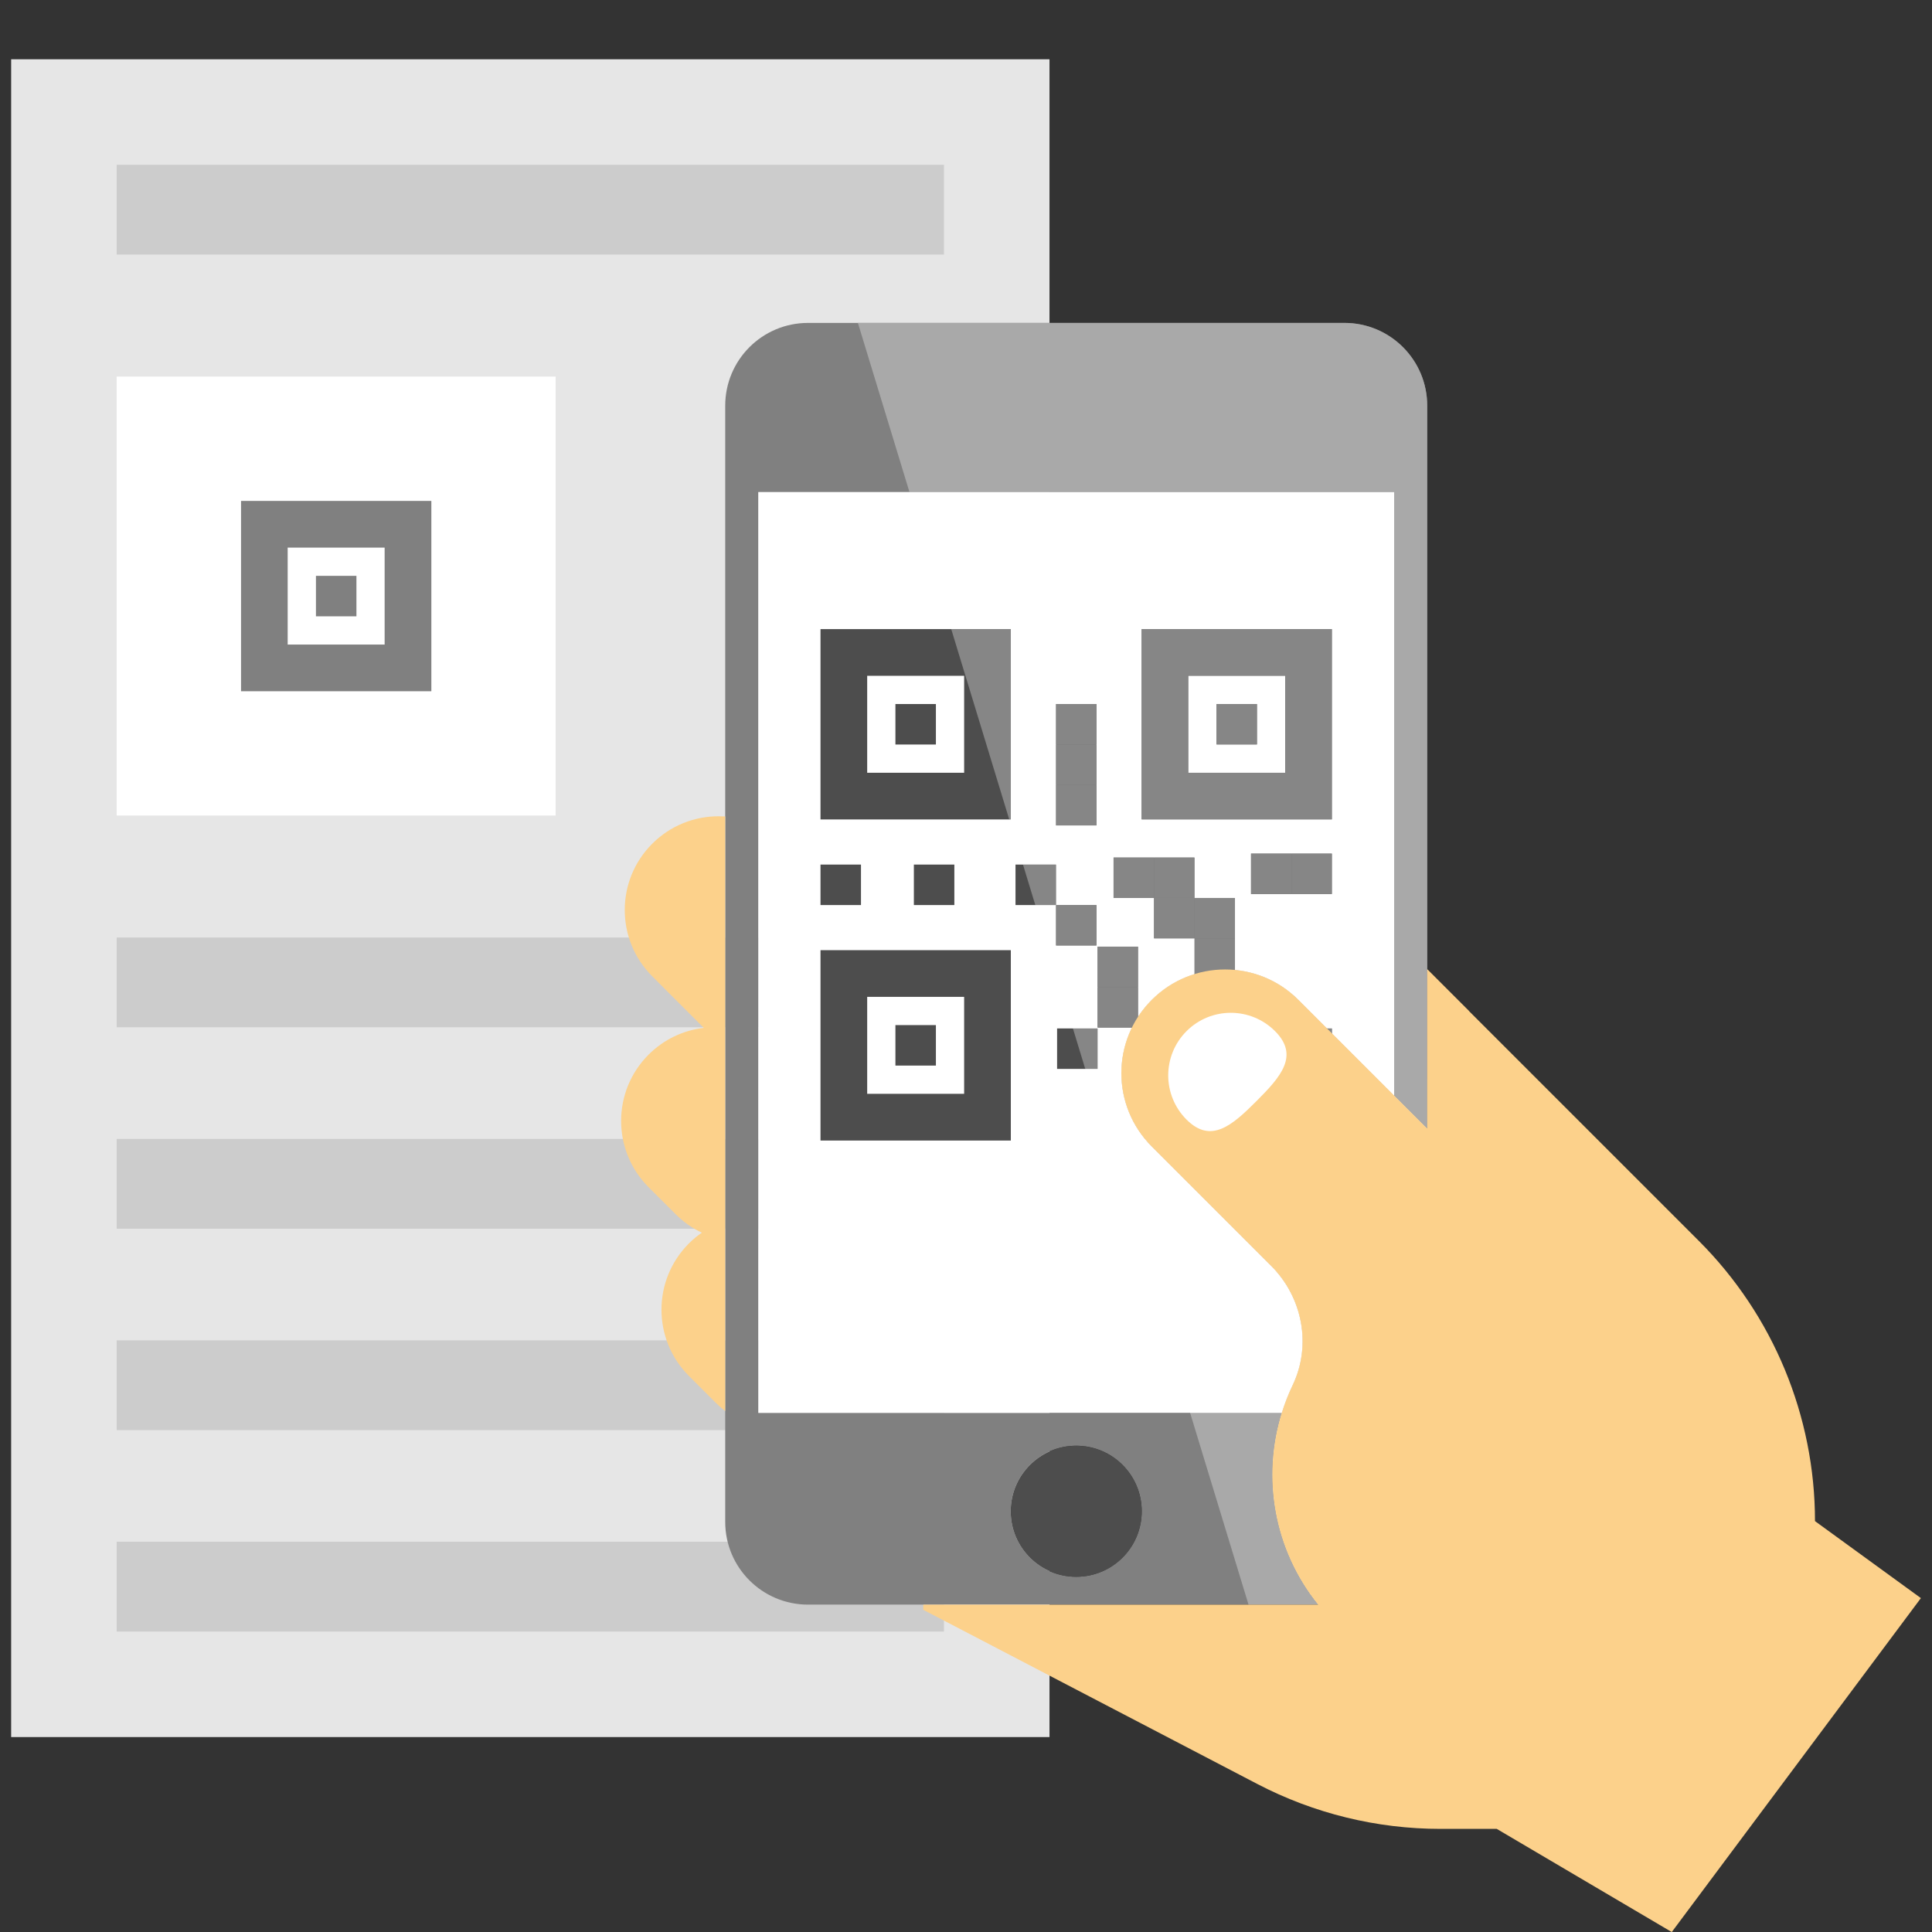
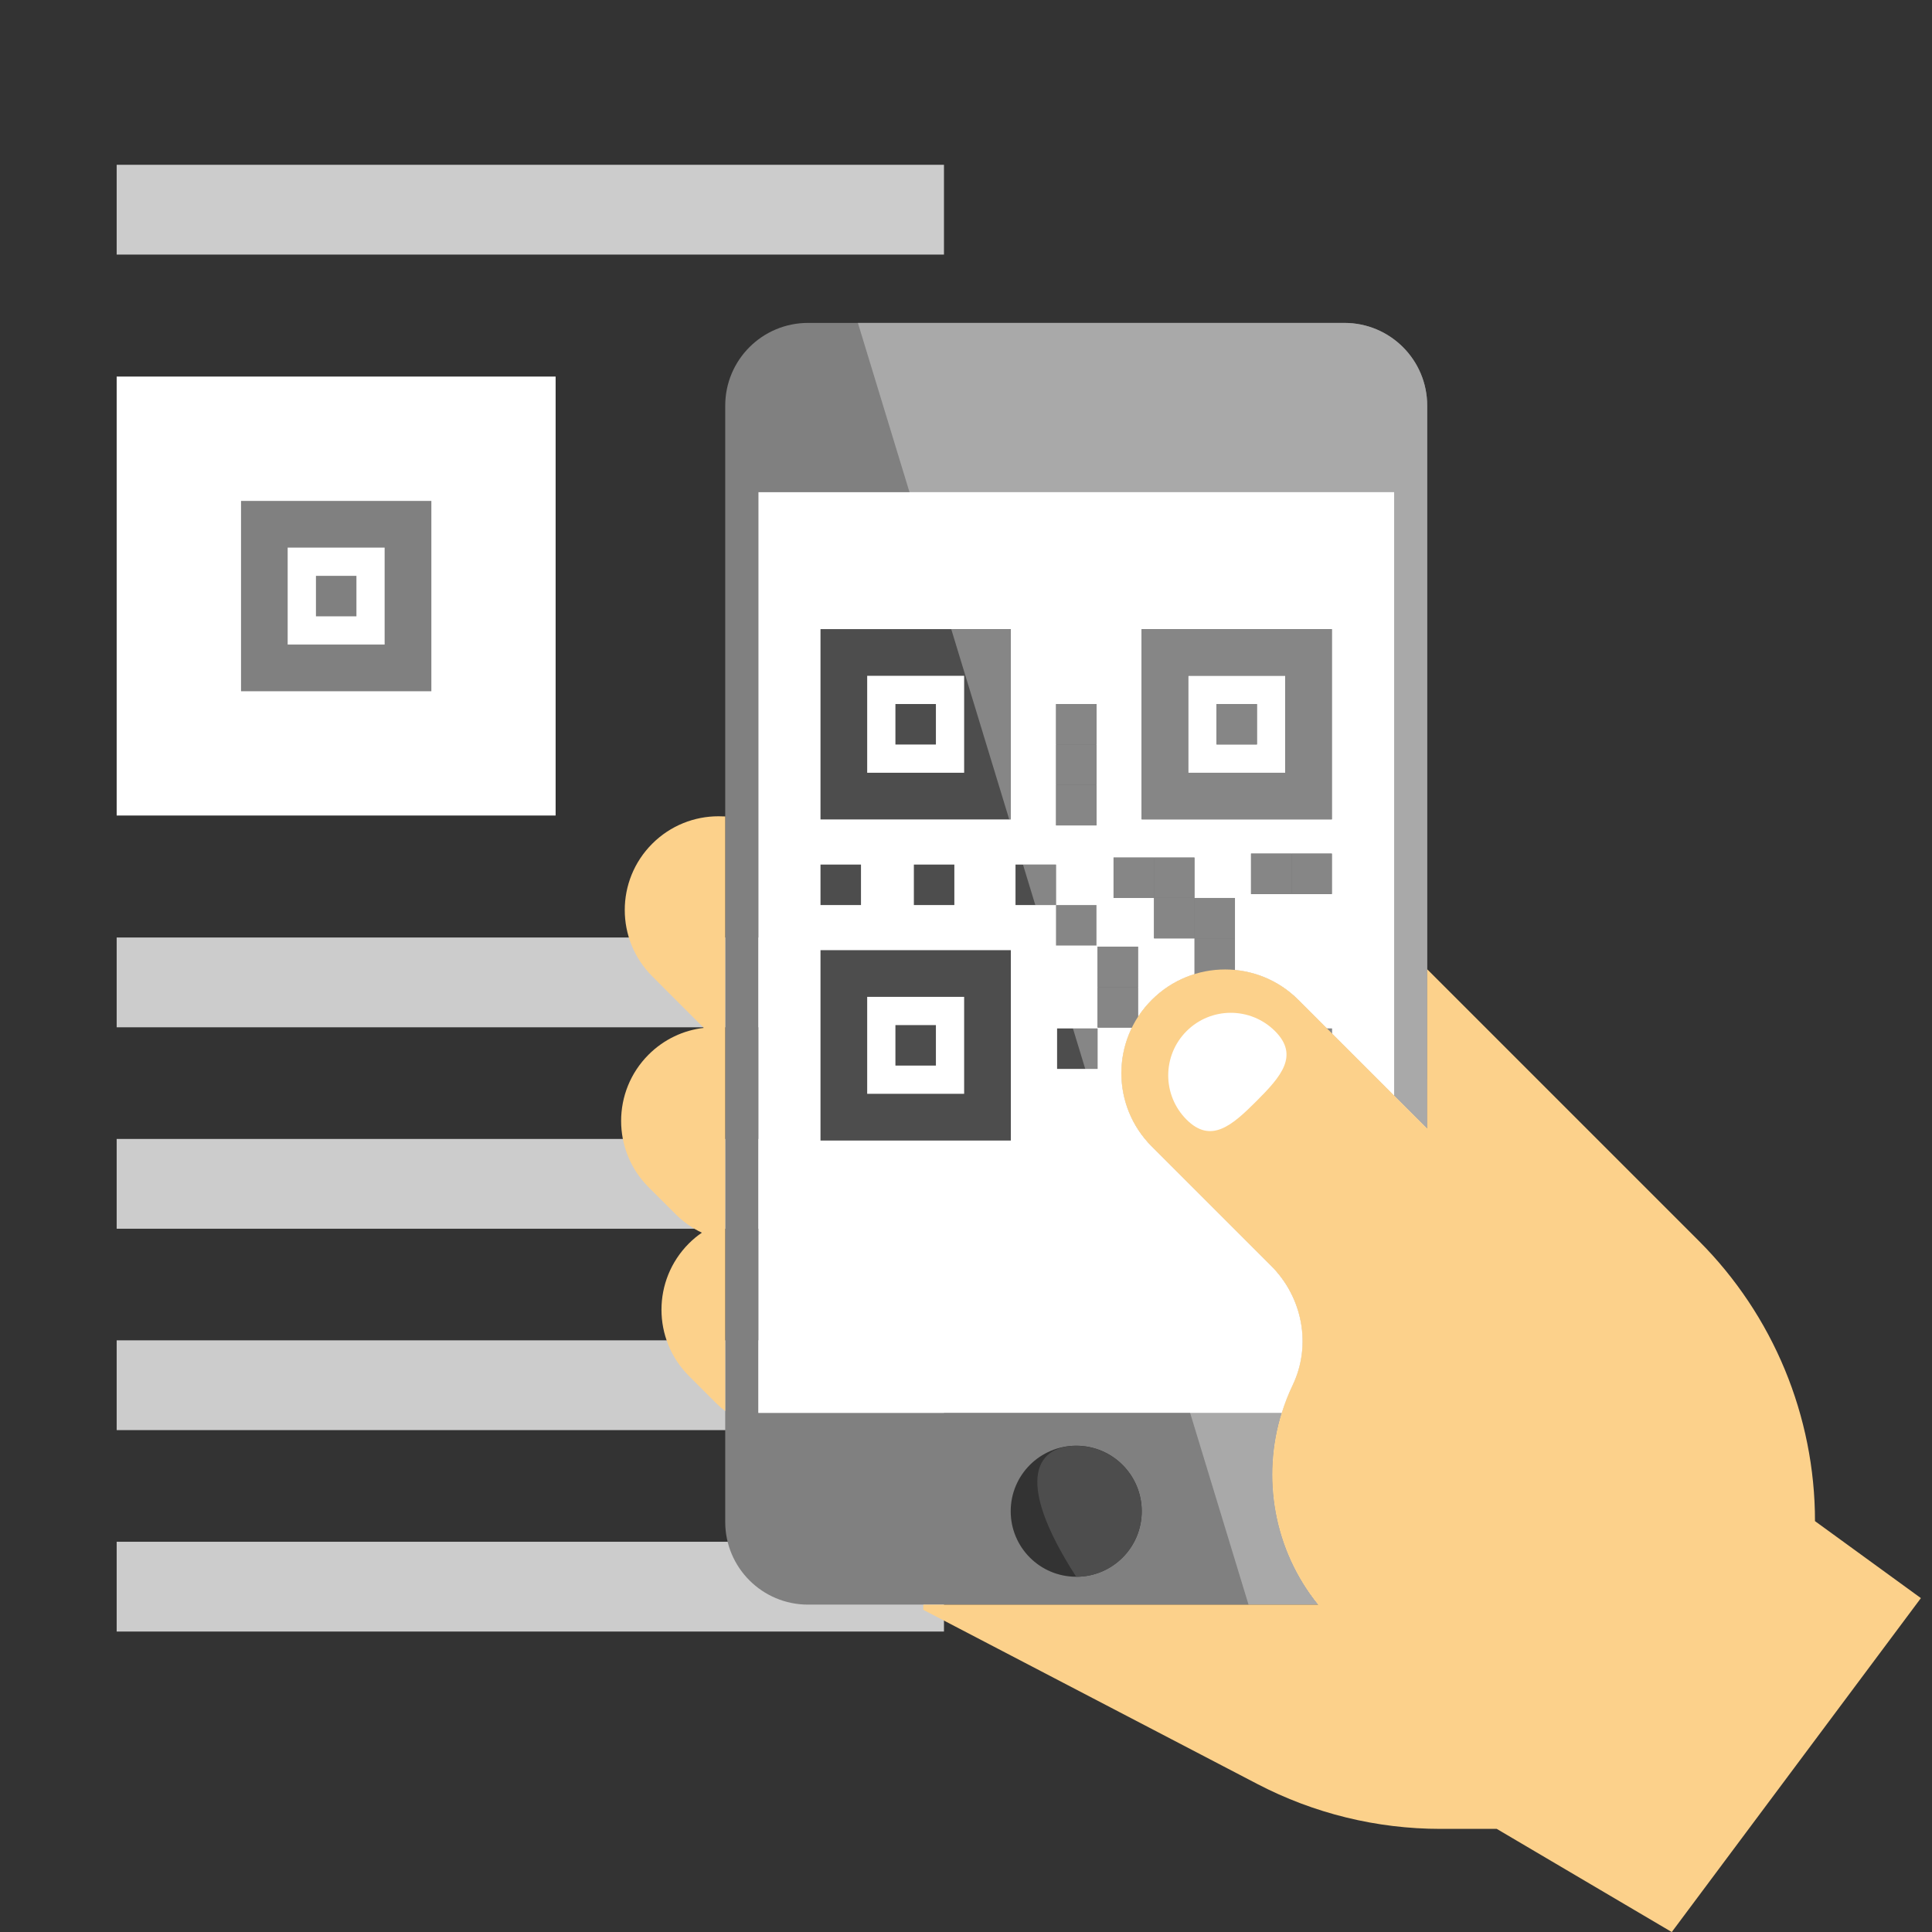
<svg xmlns="http://www.w3.org/2000/svg" viewBox="0 0 457.7 457.7">
  <rect x="0" y="0" width="457.7" height="457.7" fill="#333333" stroke="none" />
  <style type="text/css">
	.st0{fill:#E6E6E6;}
	.st1{fill:#CCCCCC;}
	.st2{fill:#808080;}
	.st3{fill:#FCD18B;}
	.st4{fill:#FFFFFF;}
	.st5{fill:#4D4D4D;}
	.st6{fill:#DDB57A;}
	.st7{fill:#EEEEEE;}
	.st8{fill:#FDE0B0;}
	.st9{fill:#A9A9A9;}
	.st10{fill:#E8CDA5;}
	.st11{fill:#868686;}
</style>
  <g>
-     <polyline class="st0" points="248.63,411.52 2.64,411.52 2.64,14.04 248.63,14.04 248.63,411.52  " />
    <rect x="27.64" y="39.04" class="st1" width="195.99" height="21.27" />
    <rect x="27.64" y="365.25" class="st1" width="195.99" height="21.27" />
    <rect x="27.64" y="317.53" class="st1" width="195.99" height="21.27" />
    <rect x="27.64" y="269.82" class="st1" width="195.99" height="21.27" />
    <rect x="27.64" y="222.1" class="st1" width="195.99" height="21.27" />
    <path class="st2" d="M318.51,76.5H191.42c-10.83,0-19.61,8.77-19.61,19.6v264.45c0,10.82,8.78,19.59,19.61,19.59h120.86   c-10.51-13.02-13.38-30.15-8.63-45.43H179.67V116.58h150.59v142.95l7.85,7.85V96.1C338.11,85.27,329.34,76.5,318.51,76.5    M254.96,342.5c8.58,0,15.52,6.95,15.52,15.52c0,8.58-6.94,15.52-15.52,15.52c-8.57,0-15.52-6.94-15.52-15.52   C239.44,349.45,246.39,342.5,254.96,342.5" />
    <path class="st3" d="M170.21,193.38c-5.68,0-11.36,2.17-15.7,6.51c-8.67,8.67-8.67,22.72,0,31.39l12.22,12.23h0l0,0   c-4.78,0.56-9.41,2.67-13.08,6.34c-8.67,8.67-8.67,22.73,0,31.4l6.42,6.41c1.85,1.85,3.96,3.32,6.21,4.37   c-1.08,0.73-2.11,1.58-3.07,2.54c-8.67,8.68-8.67,22.73,0,31.4l6.41,6.41c0.7,0.69,1.43,1.33,2.19,1.91v-45.06v-40.71v0v-55.1   C171.28,193.4,170.74,193.38,170.21,193.38z" />
    <path class="st4" d="M330.27,116.59v142.95l-22.67-22.67c-9.59-9.6-25.15-9.6-34.75,0c-4.8,4.8-7.2,11.08-7.2,17.37   c0,6.29,2.4,12.58,7.2,17.37l28.3,28.3c7.43,7.43,9.61,18.76,5.08,28.24c-1.02,2.14-1.88,4.34-2.57,6.57H179.66V116.59H330.27" />
-     <path class="st5" d="M254.96,342.51c8.58,0,15.52,6.95,15.52,15.52c0,8.58-6.94,15.52-15.52,15.52c-8.57,0-15.52-6.94-15.52-15.52   C239.44,349.46,246.39,342.51,254.96,342.51z" />
+     <path class="st5" d="M254.96,342.51c8.58,0,15.52,6.95,15.52,15.52c0,8.58-6.94,15.52-15.52,15.52C239.44,349.46,246.39,342.51,254.96,342.51z" />
    <path class="st6" d="M367.41,284.92l-29.3-29.3v11.76l23.42,23.42c2.62,2.62,7.1,0.76,7.1-2.94   C368.63,286.76,368.19,285.7,367.41,284.92" />
-     <polyline class="st6" points="338.11,229.62 347.97,239.48 347.97,270.14 338.11,267.38 338.11,229.62  " />
    <path class="st5" d="M239.47,194.13h-45.09v-45.09h45.09V194.13 M205.44,183.07h22.97V160.1h-22.97L205.44,183.07" />
    <rect x="212.13" y="166.79" class="st5" width="9.59" height="9.59" />
    <path class="st5" d="M239.47,270.2h-45.09V225.1h45.09V270.2z M205.44,259.13h22.97v-22.97h-22.97L205.44,259.13L205.44,259.13z" />
    <rect x="212.13" y="242.85" class="st5" width="9.59" height="9.59" />
    <path class="st5" d="M315.54,194.13h-45.09v-45.09h45.09V194.13 M281.51,183.07h22.97V160.1h-22.97V183.07" />
    <polyline class="st5" points="297.79,166.79 297.79,176.38 288.2,176.38 288.2,166.79 297.79,166.79  " />
    <polyline class="st5" points="259.76,166.79 259.76,176.38 250.17,176.38 250.17,166.79 259.76,166.79  " />
    <polyline class="st5" points="259.76,176.38 259.76,185.97 250.17,185.97 250.17,176.38 259.76,176.38  " />
-     <polyline class="st5" points="259.76,214.41 259.76,224 250.17,224 250.17,214.41 259.76,214.41  " />
    <polyline class="st5" points="269.61,224.26 269.61,233.85 260.02,233.85 260.02,224.26 269.61,224.26  " />
    <polyline class="st5" points="269.61,233.85 269.61,243.44 260.02,243.44 260.02,233.85 269.61,233.85  " />
    <polyline class="st5" points="279.39,243.64 279.39,253.23 269.8,253.23 269.8,243.64 279.39,243.64  " />
    <polyline class="st5" points="279.39,253.23 279.39,262.82 269.8,262.82 269.8,253.23 279.39,253.23  " />
    <polyline class="st5" points="315.54,260.61 315.54,270.2 305.95,270.2 305.95,260.61 315.54,260.61  " />
    <polyline class="st5" points="305.95,243.64 305.95,253.23 296.36,253.23 296.36,243.64 305.95,243.64  " />
    <polyline class="st5" points="315.54,243.64 315.54,253.23 305.95,253.23 305.95,243.64 315.54,243.64  " />
    <polyline class="st5" points="305.95,202.21 305.95,211.8 296.36,211.8 296.36,202.21 305.95,202.21  " />
    <polyline class="st5" points="315.54,202.21 315.54,211.8 305.95,211.8 305.95,202.21 315.54,202.21  " />
    <polyline class="st5" points="260.02,243.64 260.02,253.23 250.43,253.23 250.43,243.64 260.02,243.64  " />
    <polyline class="st5" points="250.17,204.82 250.17,214.41 240.58,214.41 240.58,204.82 250.17,204.82  " />
    <polyline class="st5" points="282.98,212.73 282.98,222.32 273.39,222.32 273.39,212.73 282.98,212.73  " />
    <polyline class="st5" points="292.57,212.73 292.57,222.32 282.98,222.32 282.98,212.73 292.57,212.73  " />
    <polyline class="st5" points="292.57,222.32 292.57,231.91 282.98,231.91 282.98,222.32 292.57,222.32  " />
    <polyline class="st5" points="282.98,203.14 282.98,212.73 273.39,212.73 273.39,203.14 282.98,203.14  " />
    <polyline class="st5" points="273.39,203.14 273.39,212.73 263.8,212.73 263.8,203.14 273.39,203.14  " />
    <rect x="216.5" y="204.82" class="st5" width="9.59" height="9.59" />
    <rect x="194.38" y="204.82" class="st5" width="9.59" height="9.59" />
    <polyline class="st5" points="259.76,185.97 259.76,195.55 250.17,195.55 250.17,185.97 259.76,185.97  " />
    <rect x="27.64" y="89.21" class="st4" width="103.99" height="103.99" />
    <path class="st2" d="M102.19,163.76H57.1v-45.09h45.09V163.76z M68.15,152.7h22.97v-22.97H68.15V152.7z" />
    <rect x="74.85" y="136.42" class="st2" width="9.59" height="9.59" />
    <path class="st4" d="M305.95,270.2v-9.59h9.59v9.59H305.95 M269.8,253.23v-9.59h9.59v9.59v9.59h-9.59V253.23 M296.36,253.23v-9.59   h9.59v9.59H296.36 M292.57,229.78v2.13h-9.59v-1.16c-3.71,1.14-7.2,3.18-10.14,6.11c-1.24,1.24-2.32,2.58-3.24,3.99v2.59h-1.47   c-1.66,3.39-2.49,7.09-2.49,10.79c0,6.29,2.4,12.58,7.2,17.37l28.3,28.3c7.43,7.43,9.61,18.76,5.08,28.24   c-1.02,2.14-1.88,4.34-2.57,6.57h-21.71l0,0h21.71c-4.75,15.28-1.88,32.41,8.63,45.43h4.16c11.91,0,21.58-9.61,21.67-21.5v-91.26   l-7.85-7.85l-14.72-14.72v8.41h-9.59v-9.59h8.41l-6.77-6.77C303.39,232.66,298.05,230.3,292.57,229.78 M330.26,116.58h-81.63v0   L330.26,116.58L330.26,116.58" />
    <path class="st7" d="M248.63,116.58h-33.17H248.63L248.63,116.58 M248.63,76.5h-45.39H248.63" />
    <path class="st8" d="M338.11,267.38L338.11,267.38L338.11,267.38l0,91.26c0-0.05,0-0.11,0-0.17V267.38L338.11,267.38" />
    <path class="st9" d="M303.65,334.71h-21.71l13.84,45.43h16.5C301.77,367.12,298.9,349.99,303.65,334.71 M318.51,76.5h-69.88h-45.39   l12.22,40.08h33.17h81.63l0.01,0v142.95l-0.01-0.01v0l7.85,7.85l0,0l0,0v-11.76v-26l0,0V96.1l0,0   C338.11,85.28,329.33,76.5,318.51,76.5L318.51,76.5" />
    <path class="st4" d="M288.2,176.38v-9.59h9.59v9.59H288.2 M304.48,160.1h-22.97v22.97h22.97V160.1 M250.17,224v-9.59h9.59V224   H250.17 M273.39,222.32v-9.59h9.59v9.59H273.39 M273.39,203.14h9.59v9.59h-9.59h-9.59v-9.59H273.39 M296.36,211.8v-9.59h9.59v9.59   H296.36 M305.95,211.8v-9.59h9.59v9.59H305.95 M250.17,176.38v-9.59h9.59v9.59v9.59v9.59h-9.59v-9.59L250.17,176.38 M270.45,194.13   v-45.09h45.09v45.09H270.45 M330.27,116.59L330.27,116.59h-81.63h-33.17l9.89,32.45h14.12v45.09h-0.38l3.26,10.69h7.82v9.59h-4.9   l8.91,29.23h5.84v9.59h-2.92l12.34,40.5l12.5,40.99h21.71c0.69-2.23,1.55-4.43,2.57-6.57c4.53-9.48,2.35-20.81-5.08-28.24   l-28.3-28.3c-4.8-4.8-7.2-11.09-7.2-17.37c0-3.7,0.83-7.4,2.49-10.79h-8.12v-9.59v-9.59h9.59v9.59v7c0.92-1.41,2-2.75,3.24-3.99   c2.93-2.93,6.43-4.97,10.14-6.11v-8.43v-9.59h9.59v9.59v7.46c5.48,0.52,10.83,2.88,15.02,7.09l6.77,6.77h1.18v1.18l14.72,14.72   l0.01,0.01V116.59" />
    <polyline class="st10" points="338.11,229.62 338.11,255.62 338.11,267.38 338.11,267.38 338.11,229.62 338.11,229.62  " />
    <polyline class="st11" points="239.47,149.04 225.35,149.04 239.09,194.13 239.47,194.13 239.47,149.04  " />
    <path class="st11" d="M281.51,183.07V160.1h22.97v22.97L281.51,183.07 M315.54,149.04h-45.09v45.09h45.09V149.04" />
    <polyline class="st11" points="297.79,166.79 288.2,166.79 288.2,176.38 297.79,176.38 297.79,166.79  " />
    <polyline class="st11" points="259.76,166.79 250.17,166.79 250.17,176.38 259.76,176.38 259.76,166.79  " />
    <polyline class="st11" points="259.76,176.38 259.76,176.38 250.17,176.38 250.17,185.97 259.76,185.97 259.76,176.38  " />
    <polyline class="st11" points="259.76,214.41 250.17,214.41 250.17,224 259.76,224 259.76,214.41  " />
    <polyline class="st11" points="269.61,224.26 260.02,224.26 260.02,233.85 269.61,233.85 269.61,224.26  " />
    <polyline class="st11" points="269.61,233.85 269.61,233.85 260.02,233.85 260.02,243.44 268.14,243.44 269.61,243.44    269.61,240.85 269.61,233.85  " />
    <polyline class="st11" points="279.39,243.64 269.8,243.64 269.8,253.23 279.39,253.23 279.39,243.64  " />
-     <polyline class="st11" points="279.39,253.23 279.39,253.23 269.8,253.23 269.8,262.82 279.39,262.82 279.39,253.23  " />
    <polyline class="st11" points="315.54,260.61 305.95,260.61 305.95,270.2 315.54,270.2 315.54,260.61  " />
    <polyline class="st11" points="305.95,243.64 296.36,243.64 296.36,253.23 305.95,253.23 305.95,243.64  " />
    <polyline class="st11" points="315.54,243.64 314.36,243.64 305.95,243.64 305.95,253.23 315.54,253.23 315.54,244.81    315.54,243.64  " />
    <polyline class="st11" points="305.95,202.21 296.36,202.21 296.36,211.8 305.95,211.8 305.95,202.21  " />
    <polyline class="st11" points="315.54,202.21 305.95,202.21 305.95,211.8 315.54,211.8 315.54,202.21  " />
    <polyline class="st11" points="260.02,243.64 254.18,243.64 257.1,253.23 260.02,253.23 260.02,243.64  " />
    <polyline class="st11" points="250.17,204.82 242.35,204.82 245.27,214.41 250.17,214.41 250.17,204.82  " />
    <polyline class="st11" points="282.98,212.73 273.39,212.73 273.39,222.32 282.98,222.32 282.98,212.73  " />
    <polyline class="st11" points="292.57,212.73 282.98,212.73 282.98,222.32 292.57,222.32 292.57,212.73  " />
    <polyline class="st11" points="292.57,222.32 292.57,222.32 282.98,222.32 282.98,230.75 282.98,231.91 292.57,231.91    292.57,229.78 292.57,222.32  " />
    <polyline class="st11" points="282.98,203.14 273.39,203.14 273.39,212.73 282.98,212.73 282.98,203.14  " />
    <polyline class="st11" points="273.39,203.14 263.8,203.14 263.8,212.73 273.39,212.73 273.39,203.14  " />
    <polyline class="st11" points="259.76,185.97 259.76,185.97 250.17,185.97 250.17,195.55 259.76,195.55 259.76,185.97  " />
    <path class="st3" d="M429.98,360.36c0-12.44-2.48-24.63-7.15-35.91c-4.67-11.28-11.55-21.65-20.34-30.45l-64.38-64.38v37.76   l-7.84-7.84l0,0l-22.67-22.67c-9.59-9.6-25.15-9.6-34.75,0c-4.8,4.8-7.2,11.08-7.2,17.37c0,6.29,2.4,12.57,7.2,17.37l28.3,28.3   c7.43,7.43,9.61,18.76,5.08,28.24c-1.02,2.13-1.88,4.34-2.57,6.57h0c-4.76,15.28-1.88,32.41,8.63,45.43h0h-93.56v1.22l79.15,41.27   c13.4,6.98,28.28,10.63,43.39,10.63h13.32l41.46,24.44l59.02-79.11L429.98,360.36z" />
    <path class="st4" d="M302.06,244.28c-5.79-5.79-15.17-5.79-20.96,0s-5.79,15.17,0,20.96s10.79,1.4,16.57-4.39   C303.46,255.06,307.85,250.07,302.06,244.28z" />
  </g>
</svg>